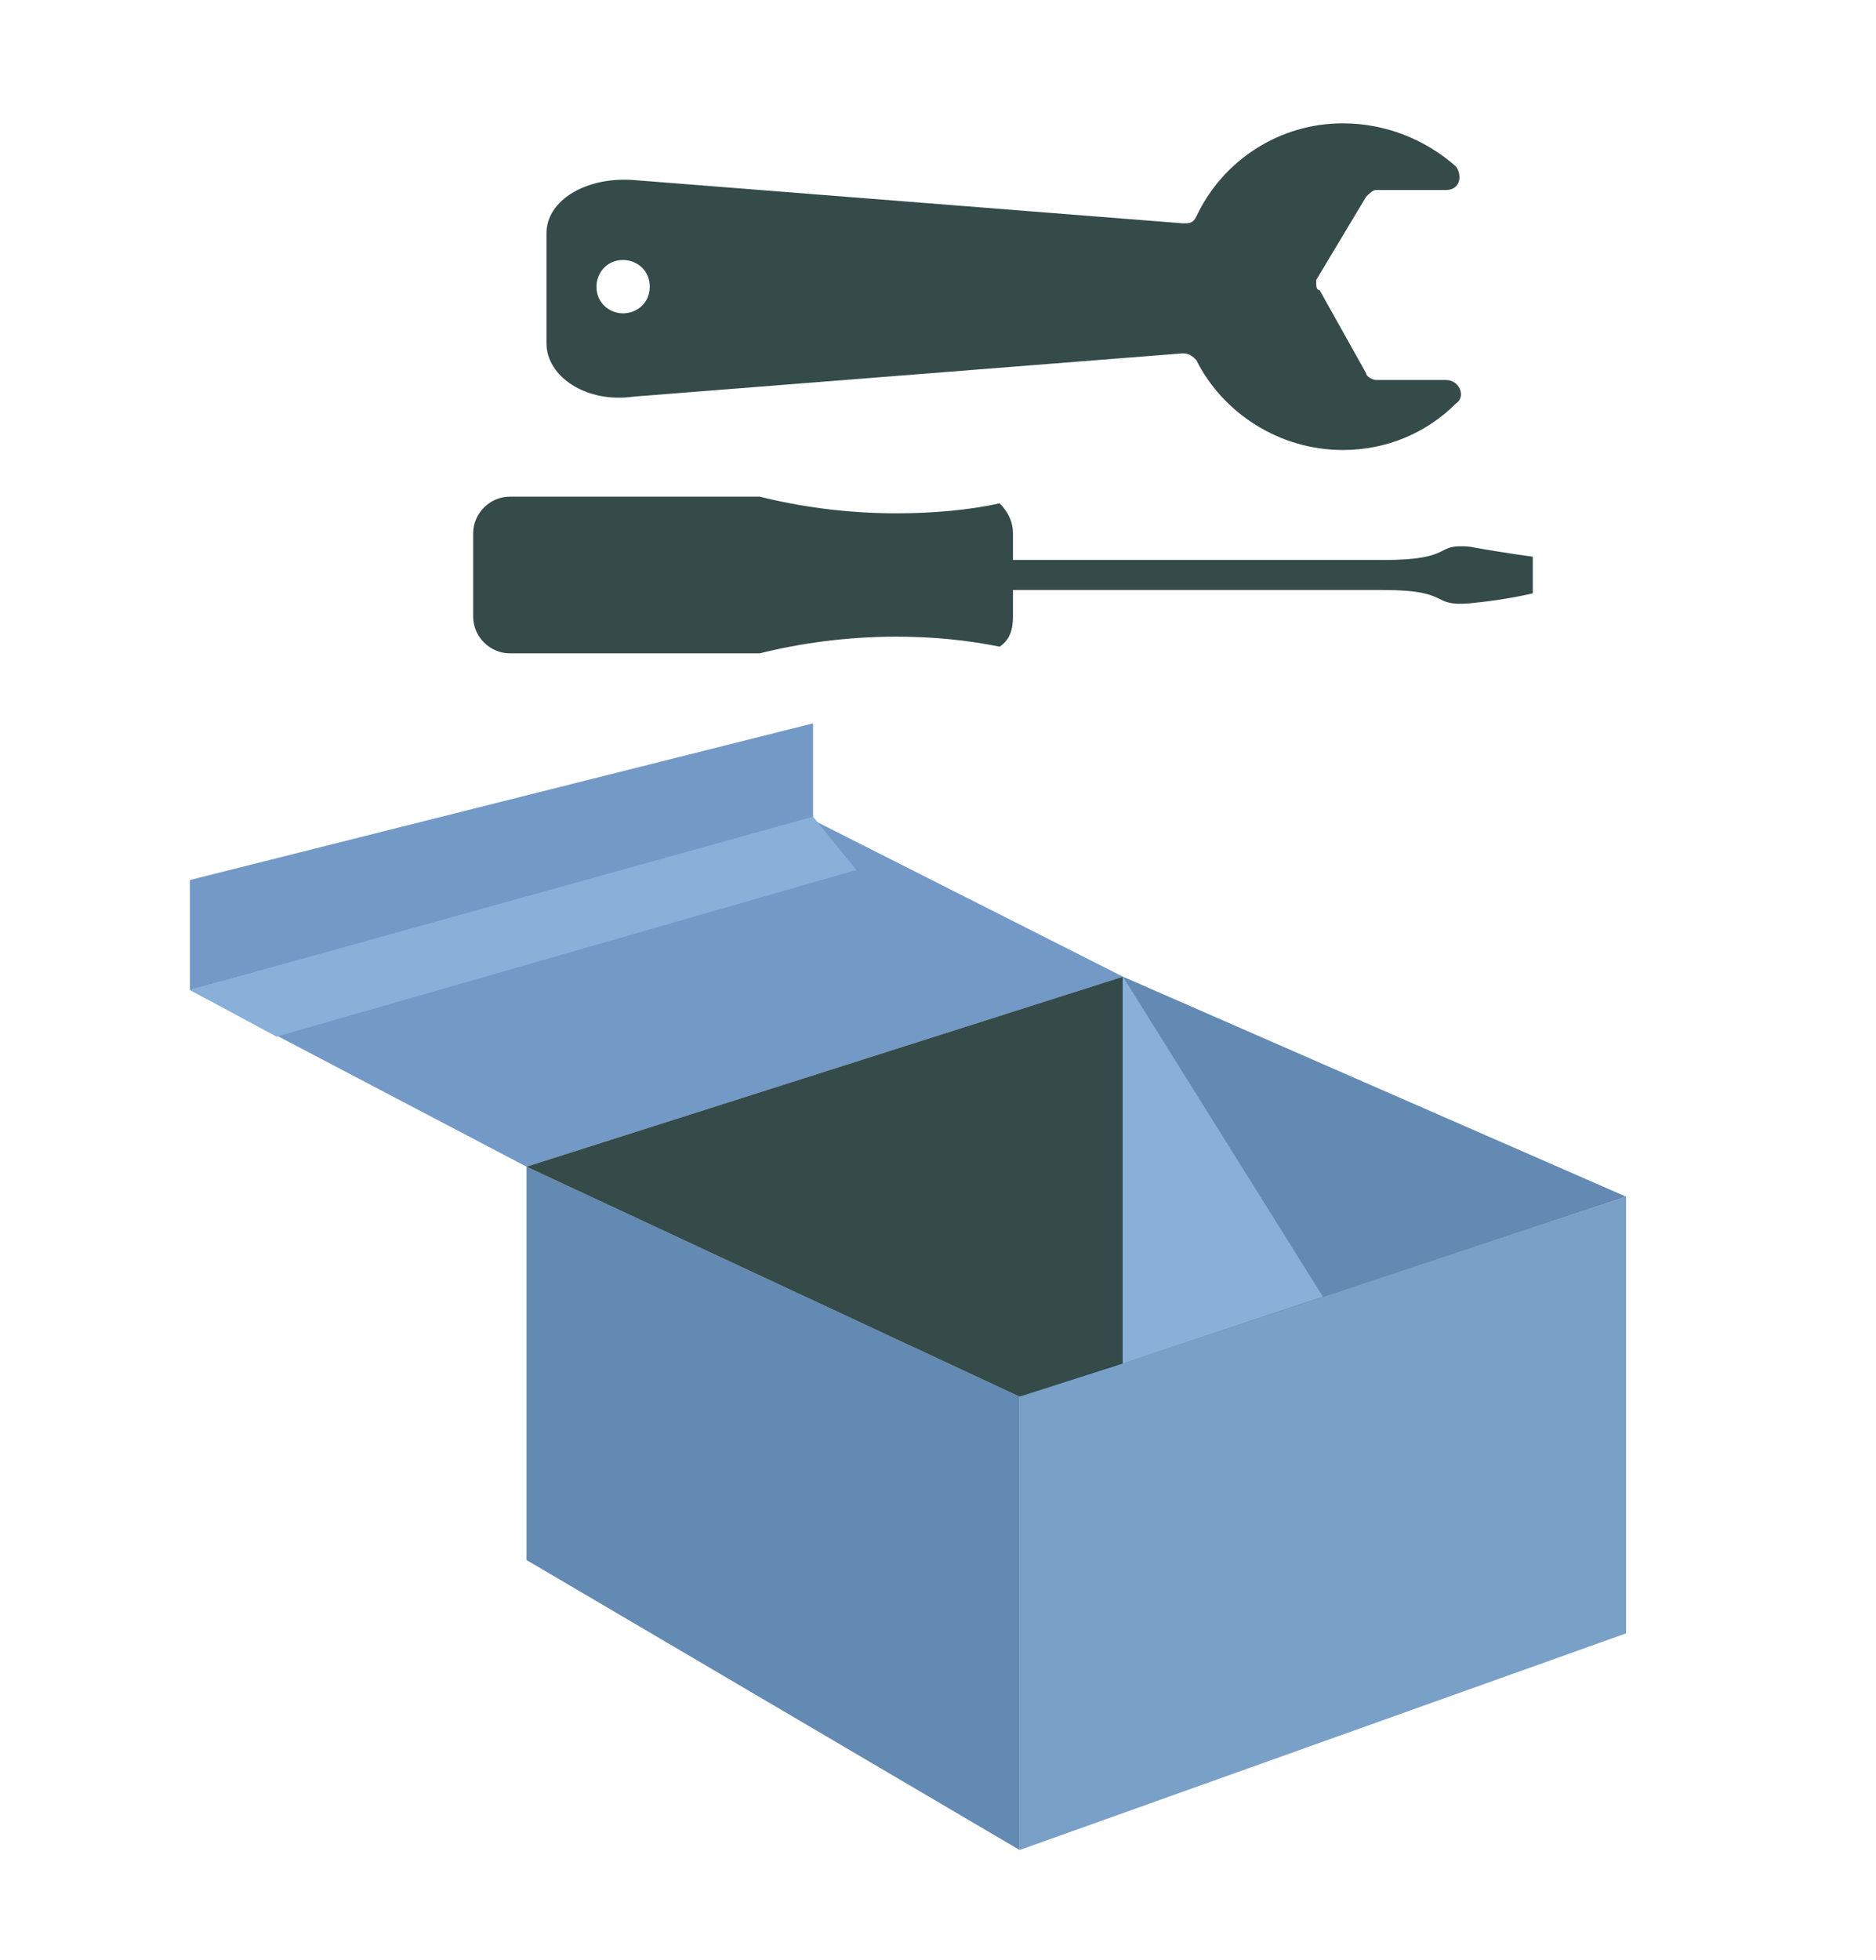
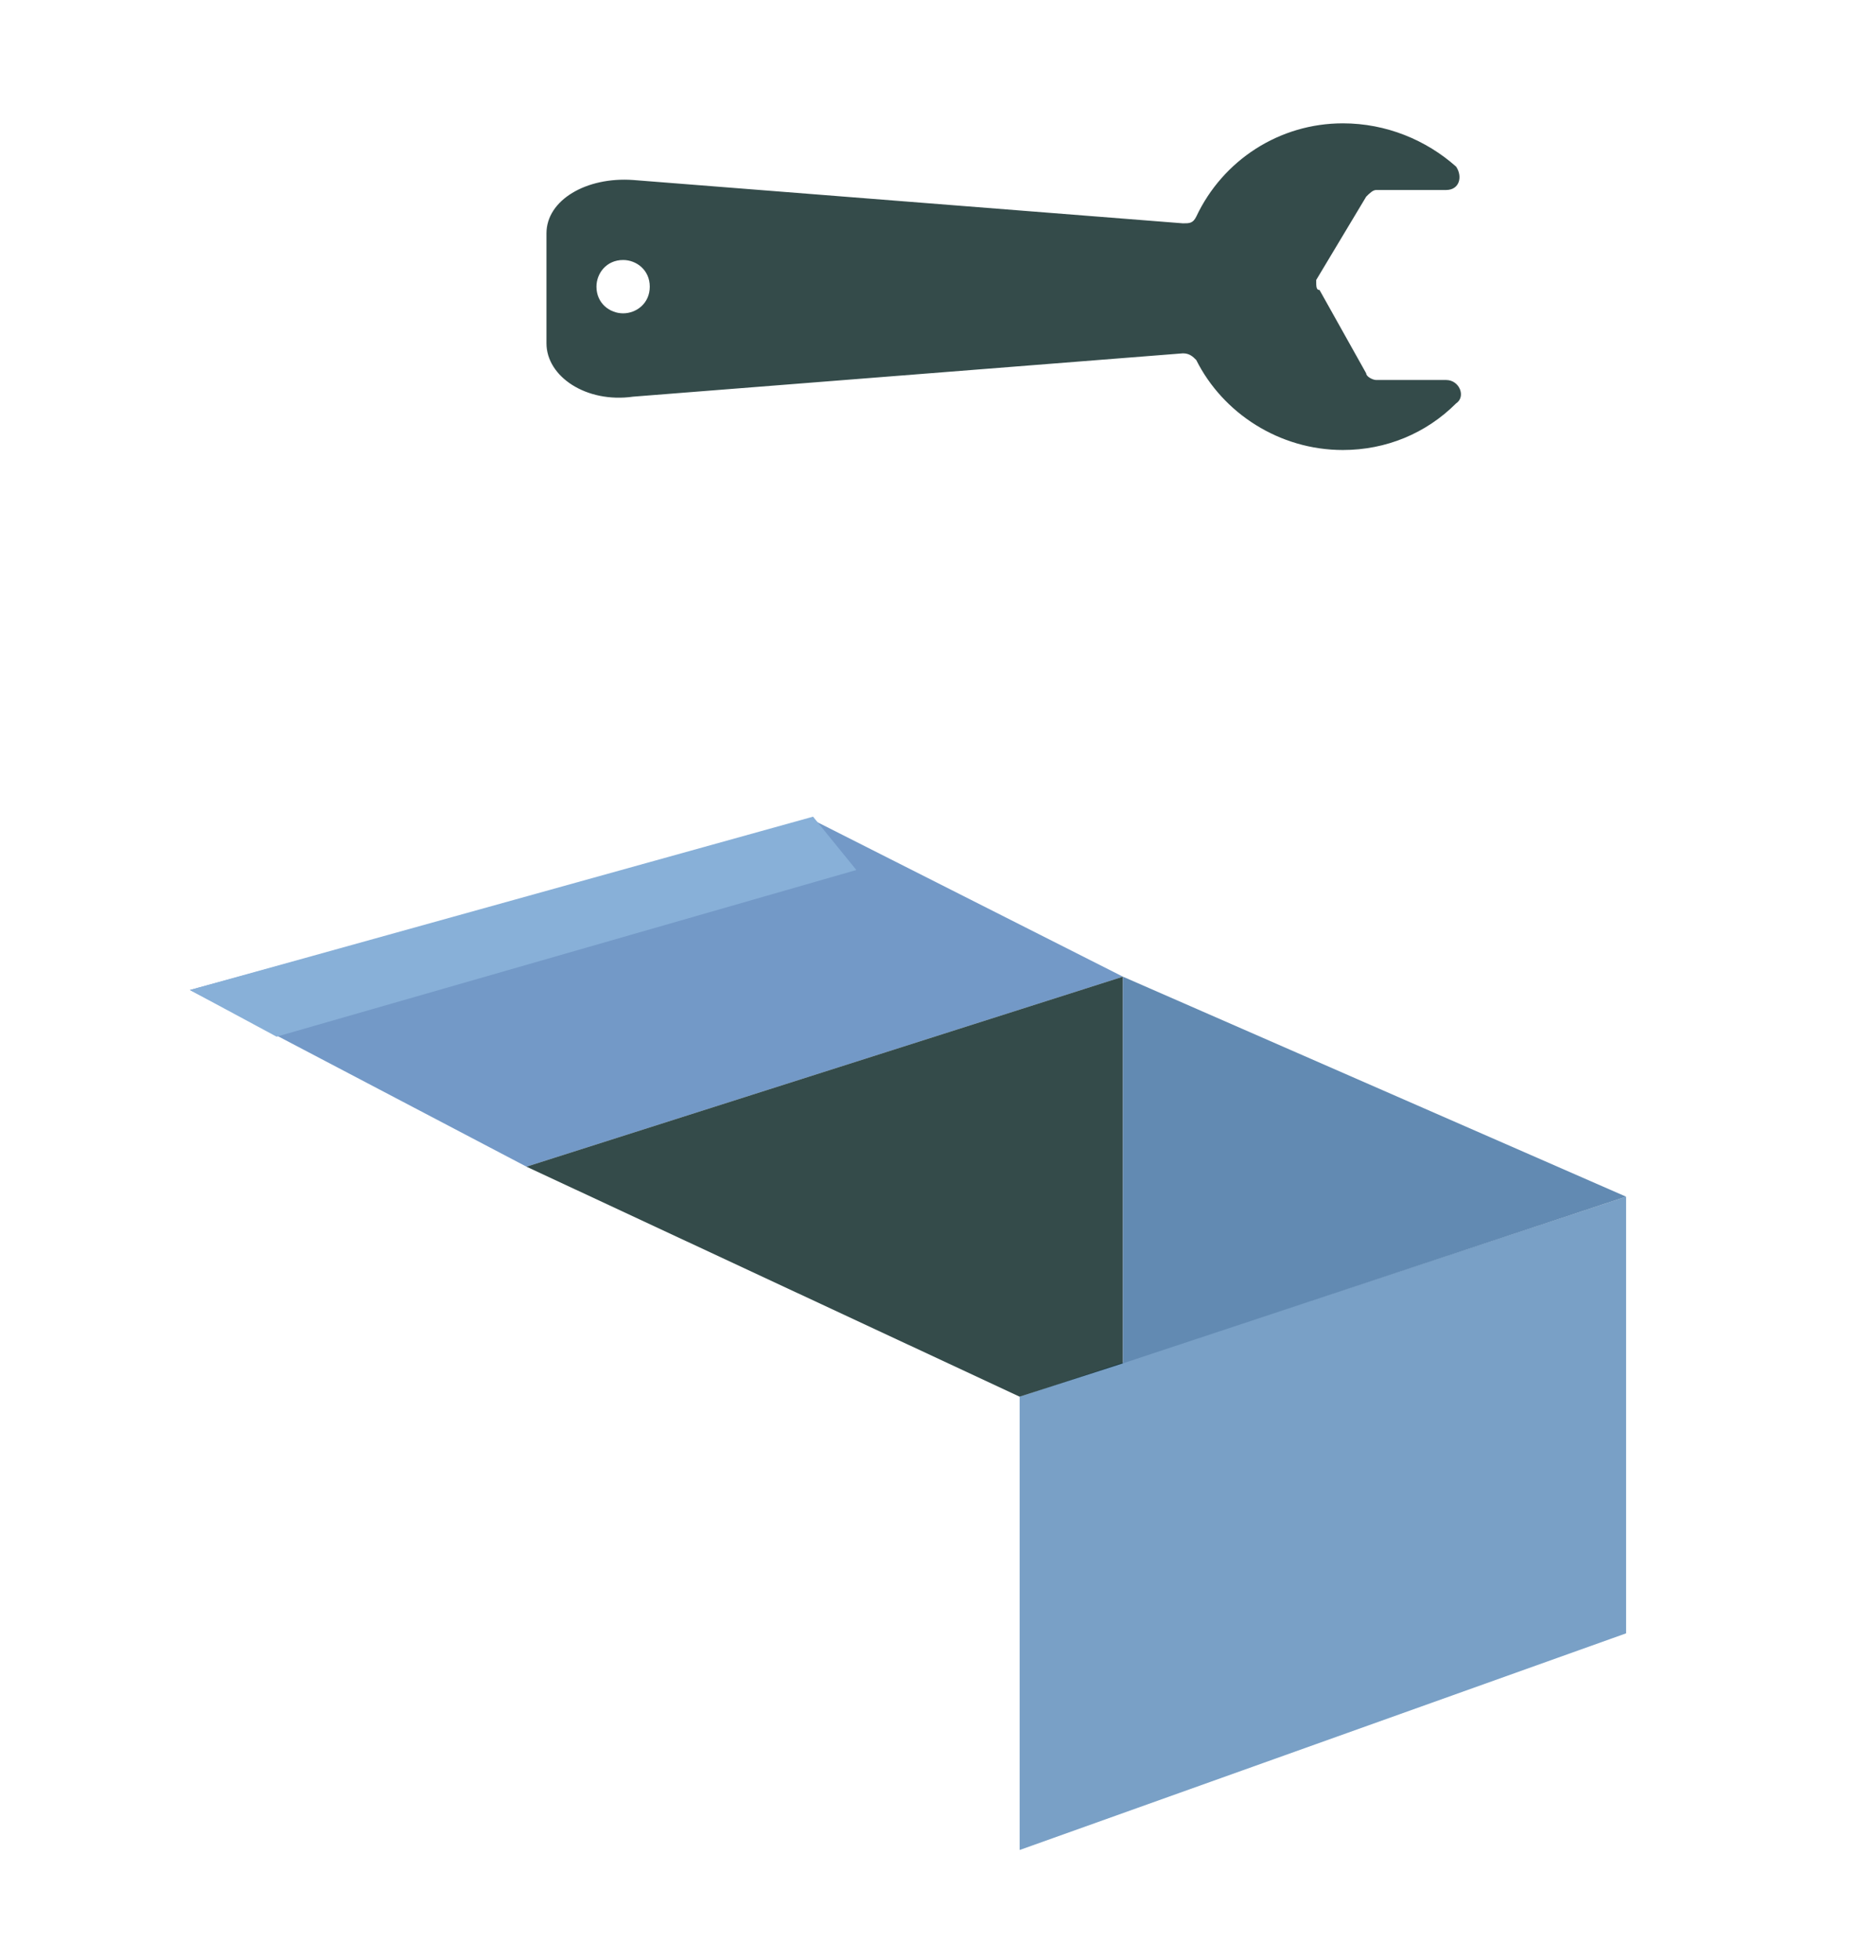
<svg xmlns="http://www.w3.org/2000/svg" version="1.1" id="Laag_1" x="0px" y="0px" viewBox="0 0 56.3 58.8" style="enable-background:new 0 0 56.3 58.8;" xml:space="preserve">
  <style type="text/css"> .st0{fill:#628AB2;} .st1{fill:#79A0C6;} .st2{fill:#7399C7;} .st3{opacity:0.8;fill:#021E1D;enable-background:new ;} .st4{fill:#88B0D8;} </style>
  <g>
-     <polygon class="st0" points="15.8,35 15.8,46.8 30.6,55.5 30.6,41.9 " />
    <polygon class="st1" points="48.8,35.9 48.8,49 30.6,55.5 30.6,41.9 " />
    <polygon class="st2" points="5.7,29.7 24.4,24.6 33.7,29.3 15.8,35 " />
-     <polygon class="st2" points="5.7,29.7 24.4,24.6 24.4,21.7 5.7,26.4 " />
    <polygon class="st3" points="33.7,29.3 15.8,35 30.6,41.9 33.7,40.9 33.7,29.3 " />
    <polygon class="st0" points="33.7,29.3 33.7,40.9 48.8,35.9 " />
-     <polygon class="st4" points="33.7,29.3 33.7,40.9 39.7,38.9 " />
    <polygon class="st4" points="24.4,24.5 5.7,29.7 8.3,31.1 25.7,26.1 " />
  </g>
  <path class="st3" d="M39.5,8.4L41,5.9c0.1-0.1,0.2-0.2,0.3-0.2l2.1,0c0.4,0,0.5-0.4,0.3-0.7c-0.9-0.8-2.1-1.3-3.4-1.3 c-1.9,0-3.6,1.1-4.4,2.8c-0.1,0.2-0.2,0.2-0.4,0.2L19,5.4C17.6,5.3,16.4,6,16.4,7l0,3.3c0,1,1.2,1.8,2.6,1.6l16.5-1.3 c0.2,0,0.3,0.1,0.4,0.2c0.8,1.6,2.5,2.7,4.4,2.7c1.3,0,2.5-0.5,3.4-1.4c0.3-0.2,0.1-0.7-0.3-0.7l-2.1,0c-0.1,0-0.3-0.1-0.3-0.2 l-1.4-2.5C39.5,8.7,39.5,8.6,39.5,8.4z M18.7,9.4c-0.4,0-0.8-0.3-0.8-0.8c0-0.4,0.3-0.8,0.8-0.8c0.4,0,0.8,0.3,0.8,0.8 C19.5,9.1,19.1,9.4,18.7,9.4z" />
-   <path class="st3" d="M15.3,19.6l7.5,0c1.2-0.3,2.6-0.5,4.1-0.5c1.1,0,2.1,0.1,3.1,0.3c0.3-0.2,0.4-0.5,0.4-0.9l0-0.8 c2,0,9.3,0,11.1,0c2.1,0,1.4,0.5,2.6,0.4c1.1-0.1,1.9-0.3,1.9-0.3l0-0.2l0-0.7l0-0.2c0,0-0.8-0.1-1.9-0.3c-1.1-0.1-0.4,0.4-2.6,0.4 c-1.8,0-9.1,0-11.1,0l0-0.8c0-0.4-0.2-0.7-0.4-0.9c-0.9,0.2-2,0.3-3.1,0.3c-1.5,0-2.9-0.2-4.1-0.5l-7.5,0c-0.6,0-1.1,0.5-1.1,1.1 l0,2.5C14.2,19.1,14.7,19.6,15.3,19.6z" />
</svg>